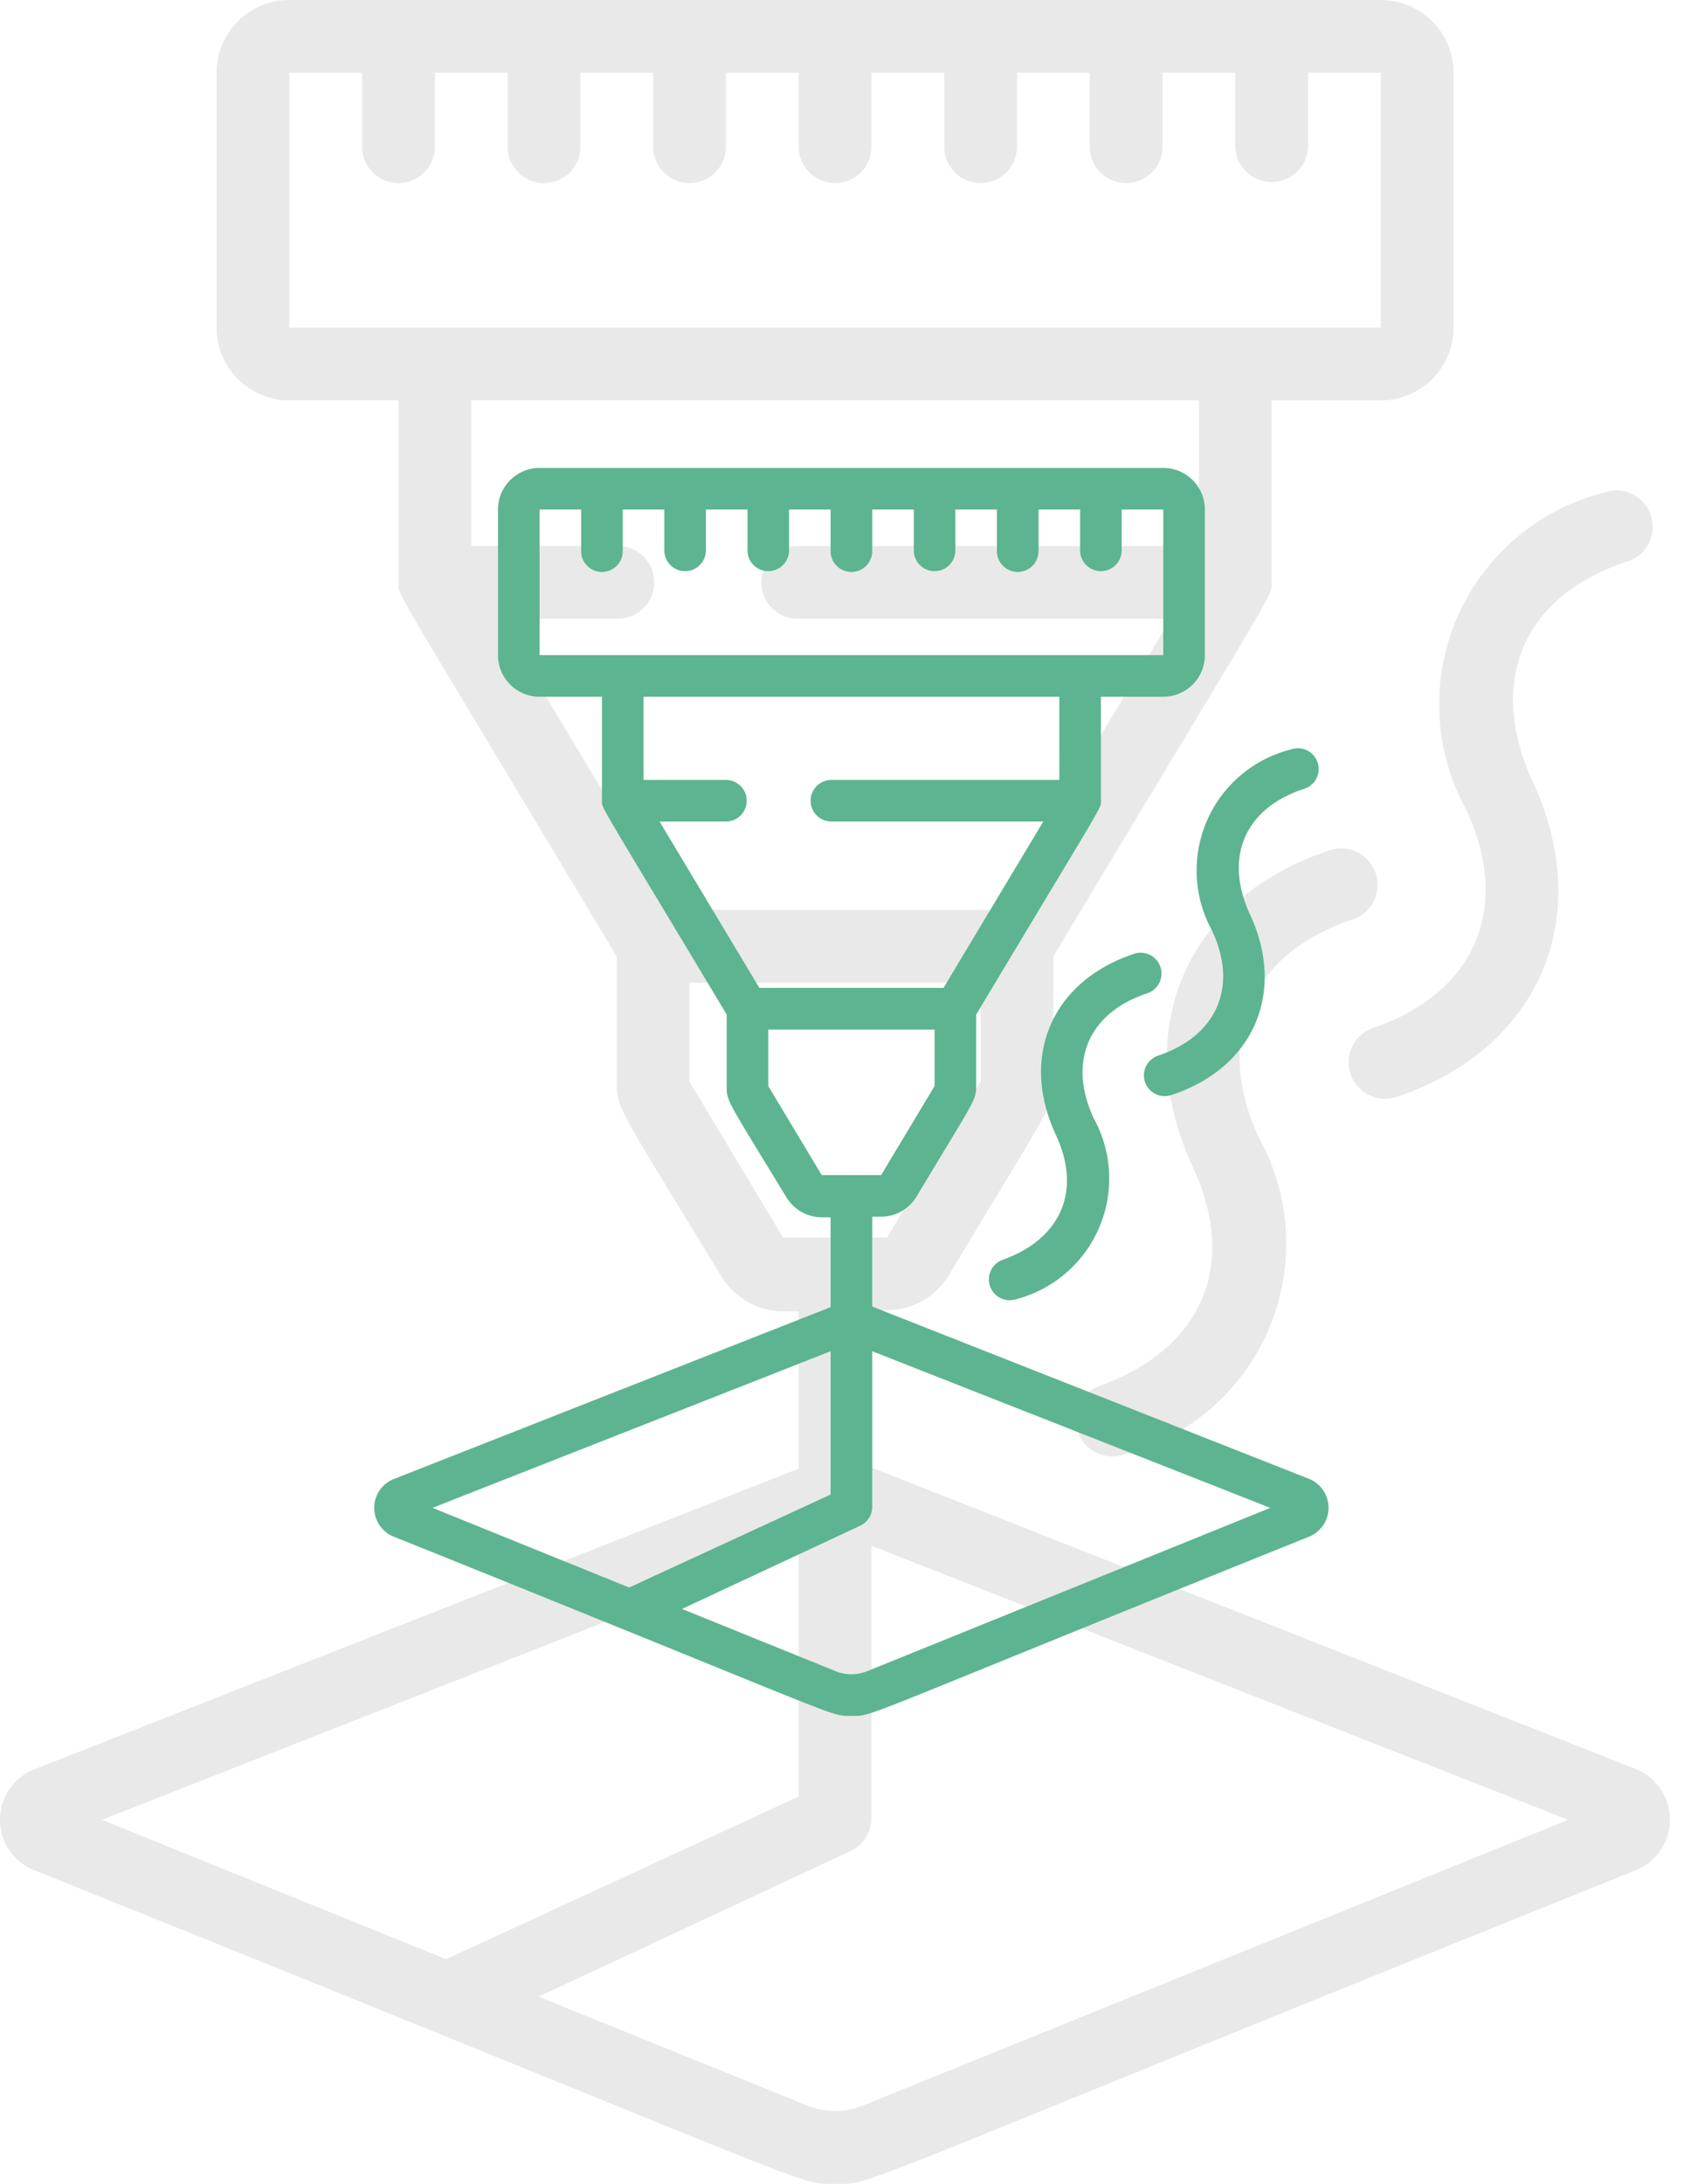
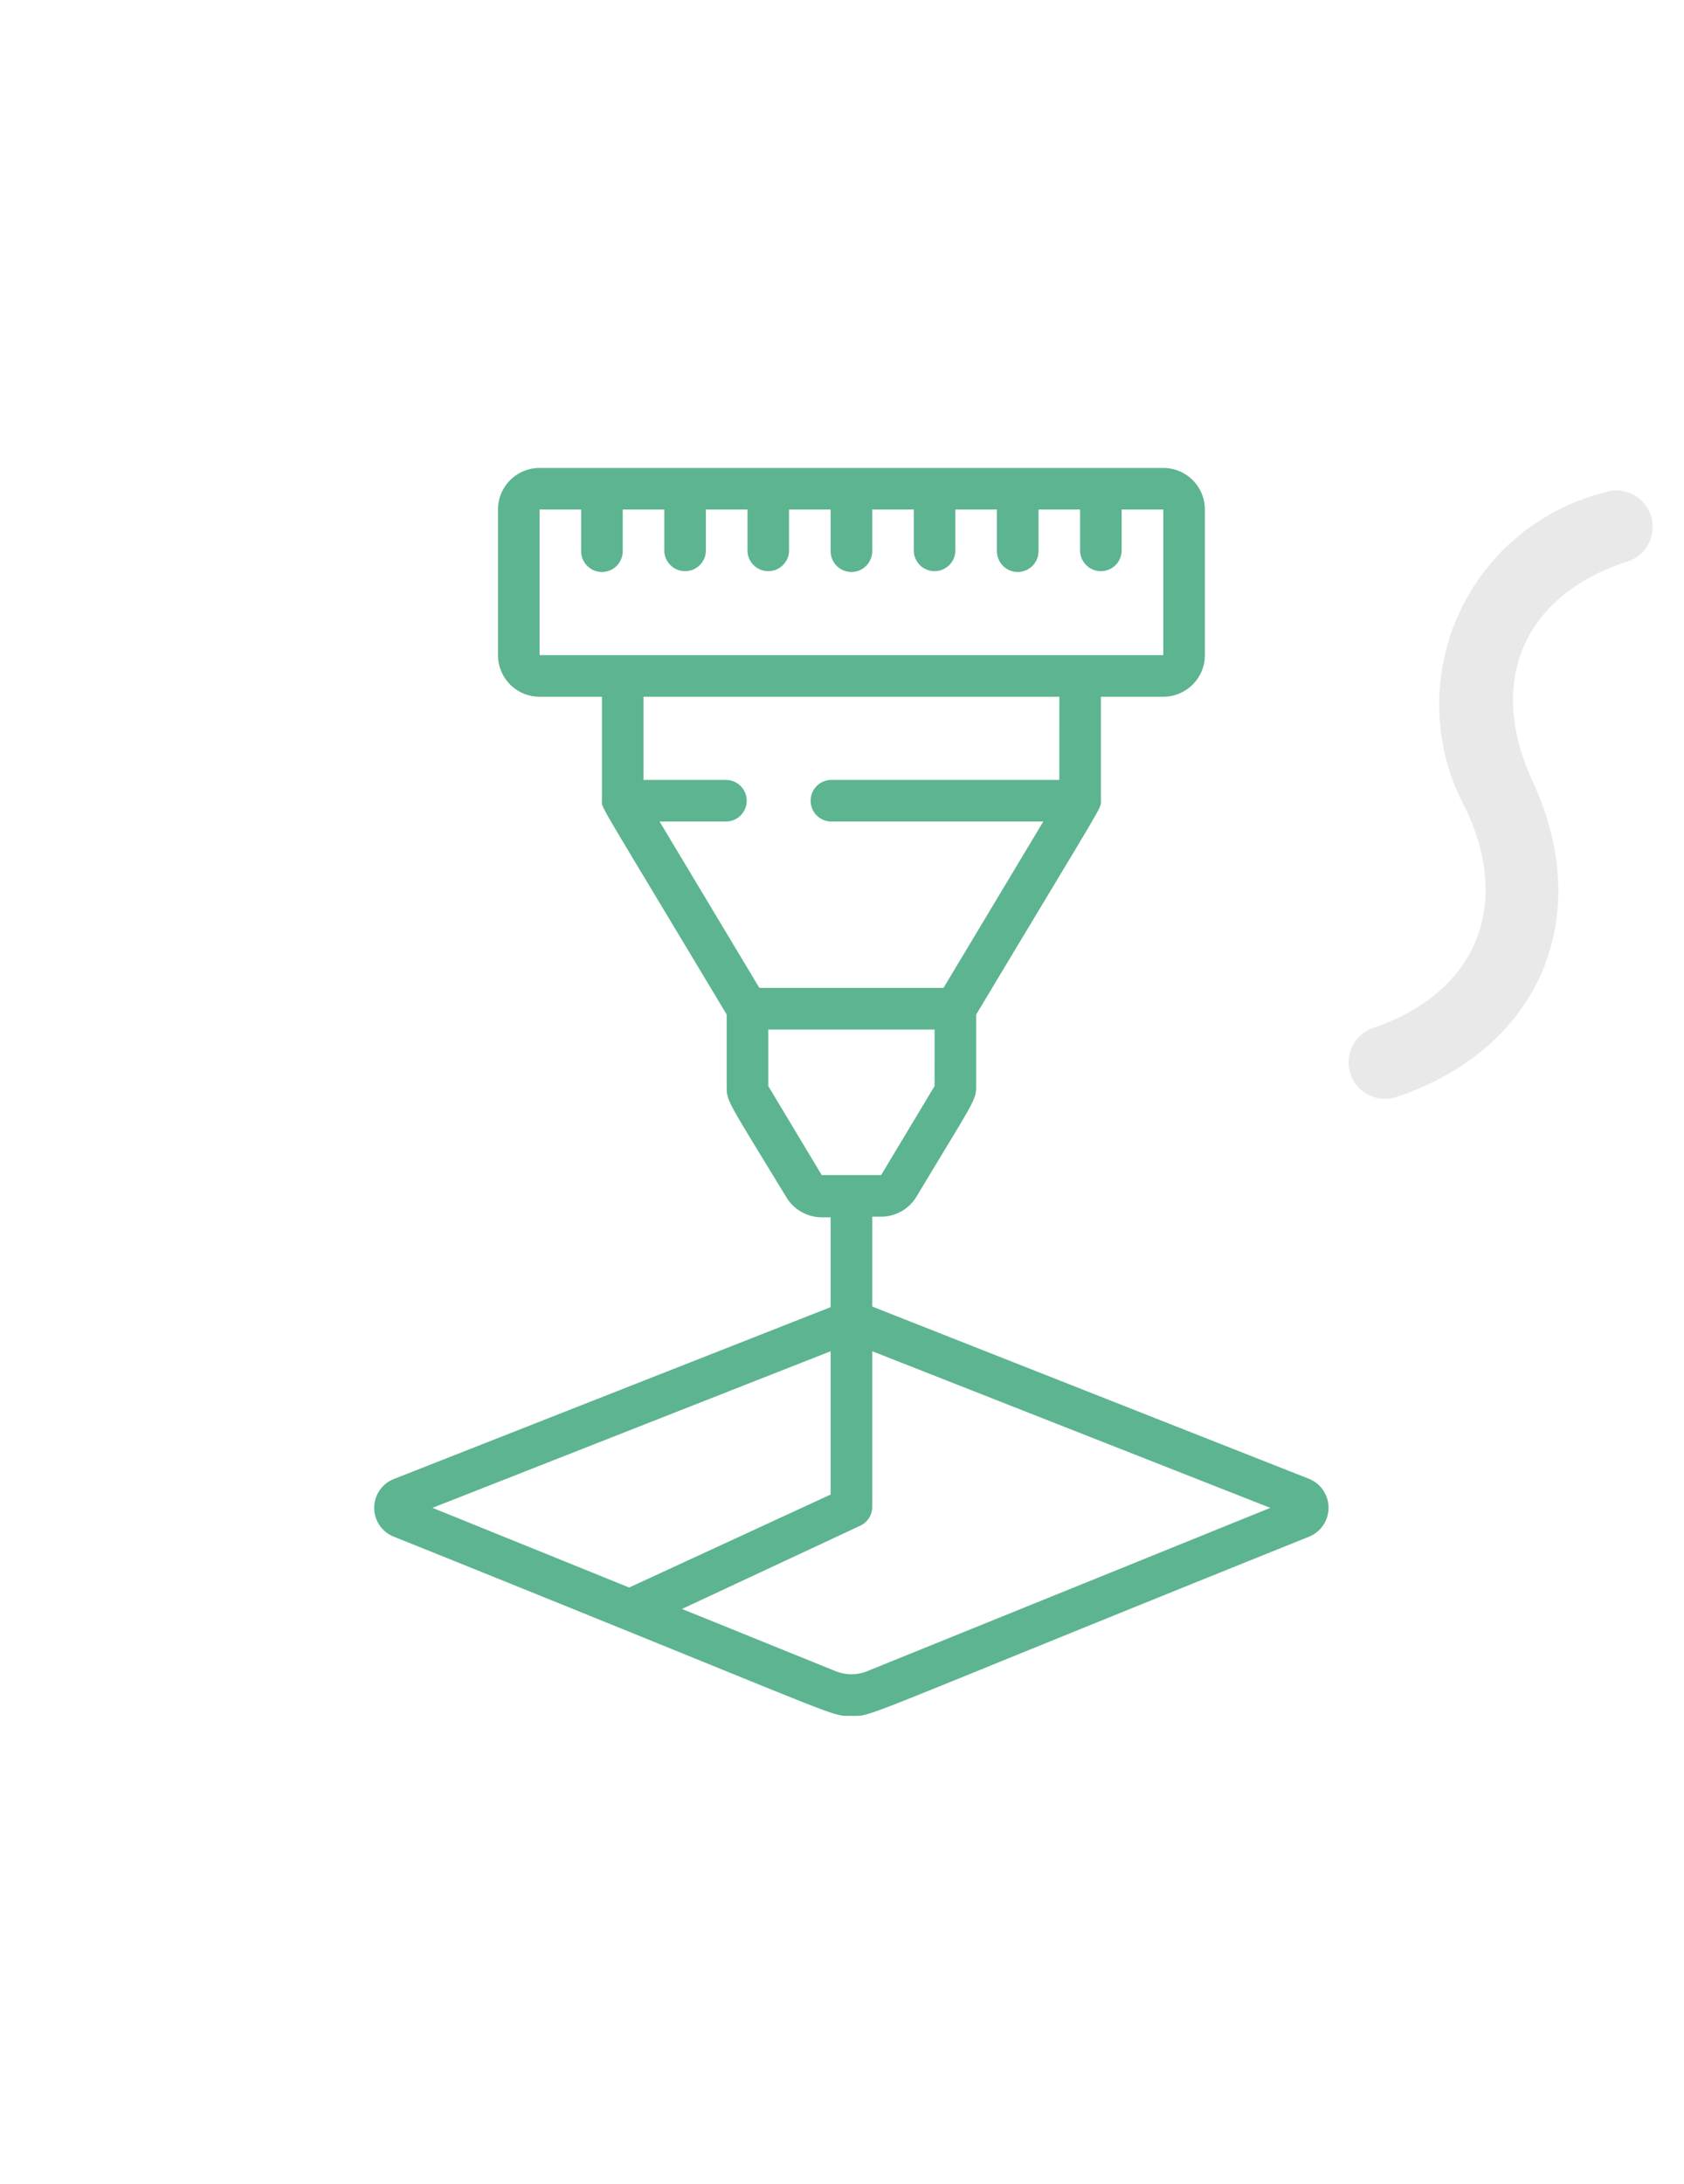
<svg xmlns="http://www.w3.org/2000/svg" width="54" height="70" viewBox="0 0 54 70">
  <g>
    <g>
      <g>
        <g>
-           <path fill="#e9e9e9" d="M44.278 10.5h-35V2.333h2.334v2.334a1.167 1.167 0 1 0 2.333 0V2.333h2.334v2.334a1.167 1.167 0 1 0 2.333 0V2.333h2.333v2.334a1.167 1.167 0 1 0 2.333 0V2.333h2.334v2.334a1.167 1.167 0 1 0 2.333 0V2.333h2.333v2.334a1.167 1.167 0 1 0 2.333 0V2.333h2.334v2.334a1.167 1.167 0 1 0 2.333 0V2.333h2.333v2.334a1.167 1.167 0 1 0 2.334 0V2.333h2.333zm-5.833 7H25.612a1.167 1.167 0 1 0 0 2.333h11.934l-5.6 9.333H21.61l-5.6-9.333h3.768a1.167 1.167 0 1 0 0-2.333h-4.666v-4.667h23.333zm-7 17.172l-2.998 4.994H25.11l-2.998-4.994V31.5h9.333zm18.841 23.66l-22.644 9.17c-.555.22-1.173.22-1.727 0l-8.645-3.5 9.998-4.667c.395-.182.656-.569.677-1.003v-8.785zm-24.674-8.785v8.038L14.307 62.8 3.27 58.332zM44.278 0h-35a2.333 2.333 0 0 0-2.333 2.333V10.5a2.333 2.333 0 0 0 2.334 2.333h3.5v5.833c0 .455-.374-.303 7 11.993v4.013c0 .864 0 .735 3.324 6.195a2.333 2.333 0 0 0 2.007 1.167h.502v5.04l-24.5 9.636a1.738 1.738 0 0 0 0 3.243c25.946 10.43 24.371 10.045 25.666 10.045 1.295 0-.268.385 25.666-10.045a1.75 1.75 0 0 0 0-3.254l-24.5-9.66v-5.04h.503a2.333 2.333 0 0 0 2.006-1.167c3.22-5.366 3.325-5.331 3.325-6.195V30.66c7.338-12.238 7-11.526 7-11.993v-5.833h3.5A2.333 2.333 0 0 0 46.61 10.5V2.333A2.333 2.333 0 0 0 44.278 0z" />
-         </g>
+           </g>
        <g>
-           <path fill="#e9e9e9" d="M43.38 29.47a1.168 1.168 0 0 0-.736-2.217c-4.596 1.516-6.451 5.751-4.386 10.173 1.458 3.138.268 5.833-3.01 7a1.167 1.167 0 0 0 .723 2.216A7 7 0 0 0 40.37 36.47c-1.47-3.185-.269-5.915 3.01-7z" />
-         </g>
+           </g>
        <g>
          <path fill="#e9e9e9" d="M52.14 18.013a1.167 1.167 0 1 0-.722-2.217 7 7 0 0 0-4.399 10.162c1.47 3.15.269 5.891-3.01 7a1.168 1.168 0 0 0 .735 2.216c4.597-1.517 6.452-5.751 4.387-10.161-1.458-3.185-.268-5.915 3.01-7z" />
        </g>
      </g>
      <g>
        <g>
          <path fill="#5db491" d="M37.302 21h-20v-4.667h1.333v1.334a.667.667 0 0 0 1.334 0v-1.334h1.333v1.334a.667.667 0 0 0 1.333 0v-1.334h1.334v1.334a.667.667 0 0 0 1.333 0v-1.334h1.333v1.334a.667.667 0 0 0 1.334 0v-1.334h1.333v1.334a.667.667 0 0 0 1.333 0v-1.334h1.333v1.334a.667.667 0 0 0 1.334 0v-1.334h1.333v1.334a.667.667 0 0 0 1.333 0v-1.334h1.334zm-3.334 4h-7.333a.667.667 0 0 0 0 1.333h6.82l-3.2 5.333H24.35l-3.2-5.333h2.153a.667.667 0 0 0 0-1.333h-2.667v-2.667h13.333zm-4 9.813l-1.713 2.853H26.35l-1.714-2.853V33h5.333zm10.767 13.52l-12.94 5.24c-.317.125-.67.125-.986 0l-4.94-2 5.713-2.667a.667.667 0 0 0 .387-.574v-5.02zm-14.1-5.02v4.593l-6.46 2.98-6.306-2.554zM37.302 15h-20c-.736 0-1.333.597-1.333 1.333V21c0 .736.597 1.333 1.333 1.333h2v3.333c0 .26-.213-.173 4 6.854v2.293c0 .493 0 .42 1.9 3.54.237.41.673.664 1.147.666h.286v2.88l-14 5.507a.993.993 0 0 0 0 1.853C27.463 55.22 26.563 55 27.303 55c.74 0-.153.22 14.666-5.74a1 1 0 0 0 0-1.86l-14-5.52V39h.287c.474-.002.91-.256 1.147-.666 1.84-3.067 1.9-3.047 1.9-3.54V32.52c4.193-6.994 4-6.587 4-6.854v-3.333h2c.736 0 1.333-.597 1.333-1.333v-4.667c0-.736-.597-1.333-1.333-1.333z" />
        </g>
        <g>
-           <path fill="#5db491" d="M36.788 31.84a.667.667 0 0 0-.42-1.267c-2.626.867-3.686 3.286-2.506 5.813.833 1.793.153 3.333-1.72 4a.667.667 0 0 0 .413 1.267 4 4 0 0 0 2.513-5.814c-.84-1.82-.153-3.38 1.72-4z" />
-         </g>
+           </g>
        <g>
-           <path fill="#5db491" d="M41.795 25.293a.667.667 0 1 0-.413-1.267 4 4 0 0 0-2.514 5.807c.84 1.8.154 3.367-1.72 4a.667.667 0 1 0 .42 1.266c2.627-.866 3.687-3.286 2.507-5.806-.833-1.82-.153-3.38 1.72-4z" />
-         </g>
+           </g>
      </g>
    </g>
  </g>
</svg>